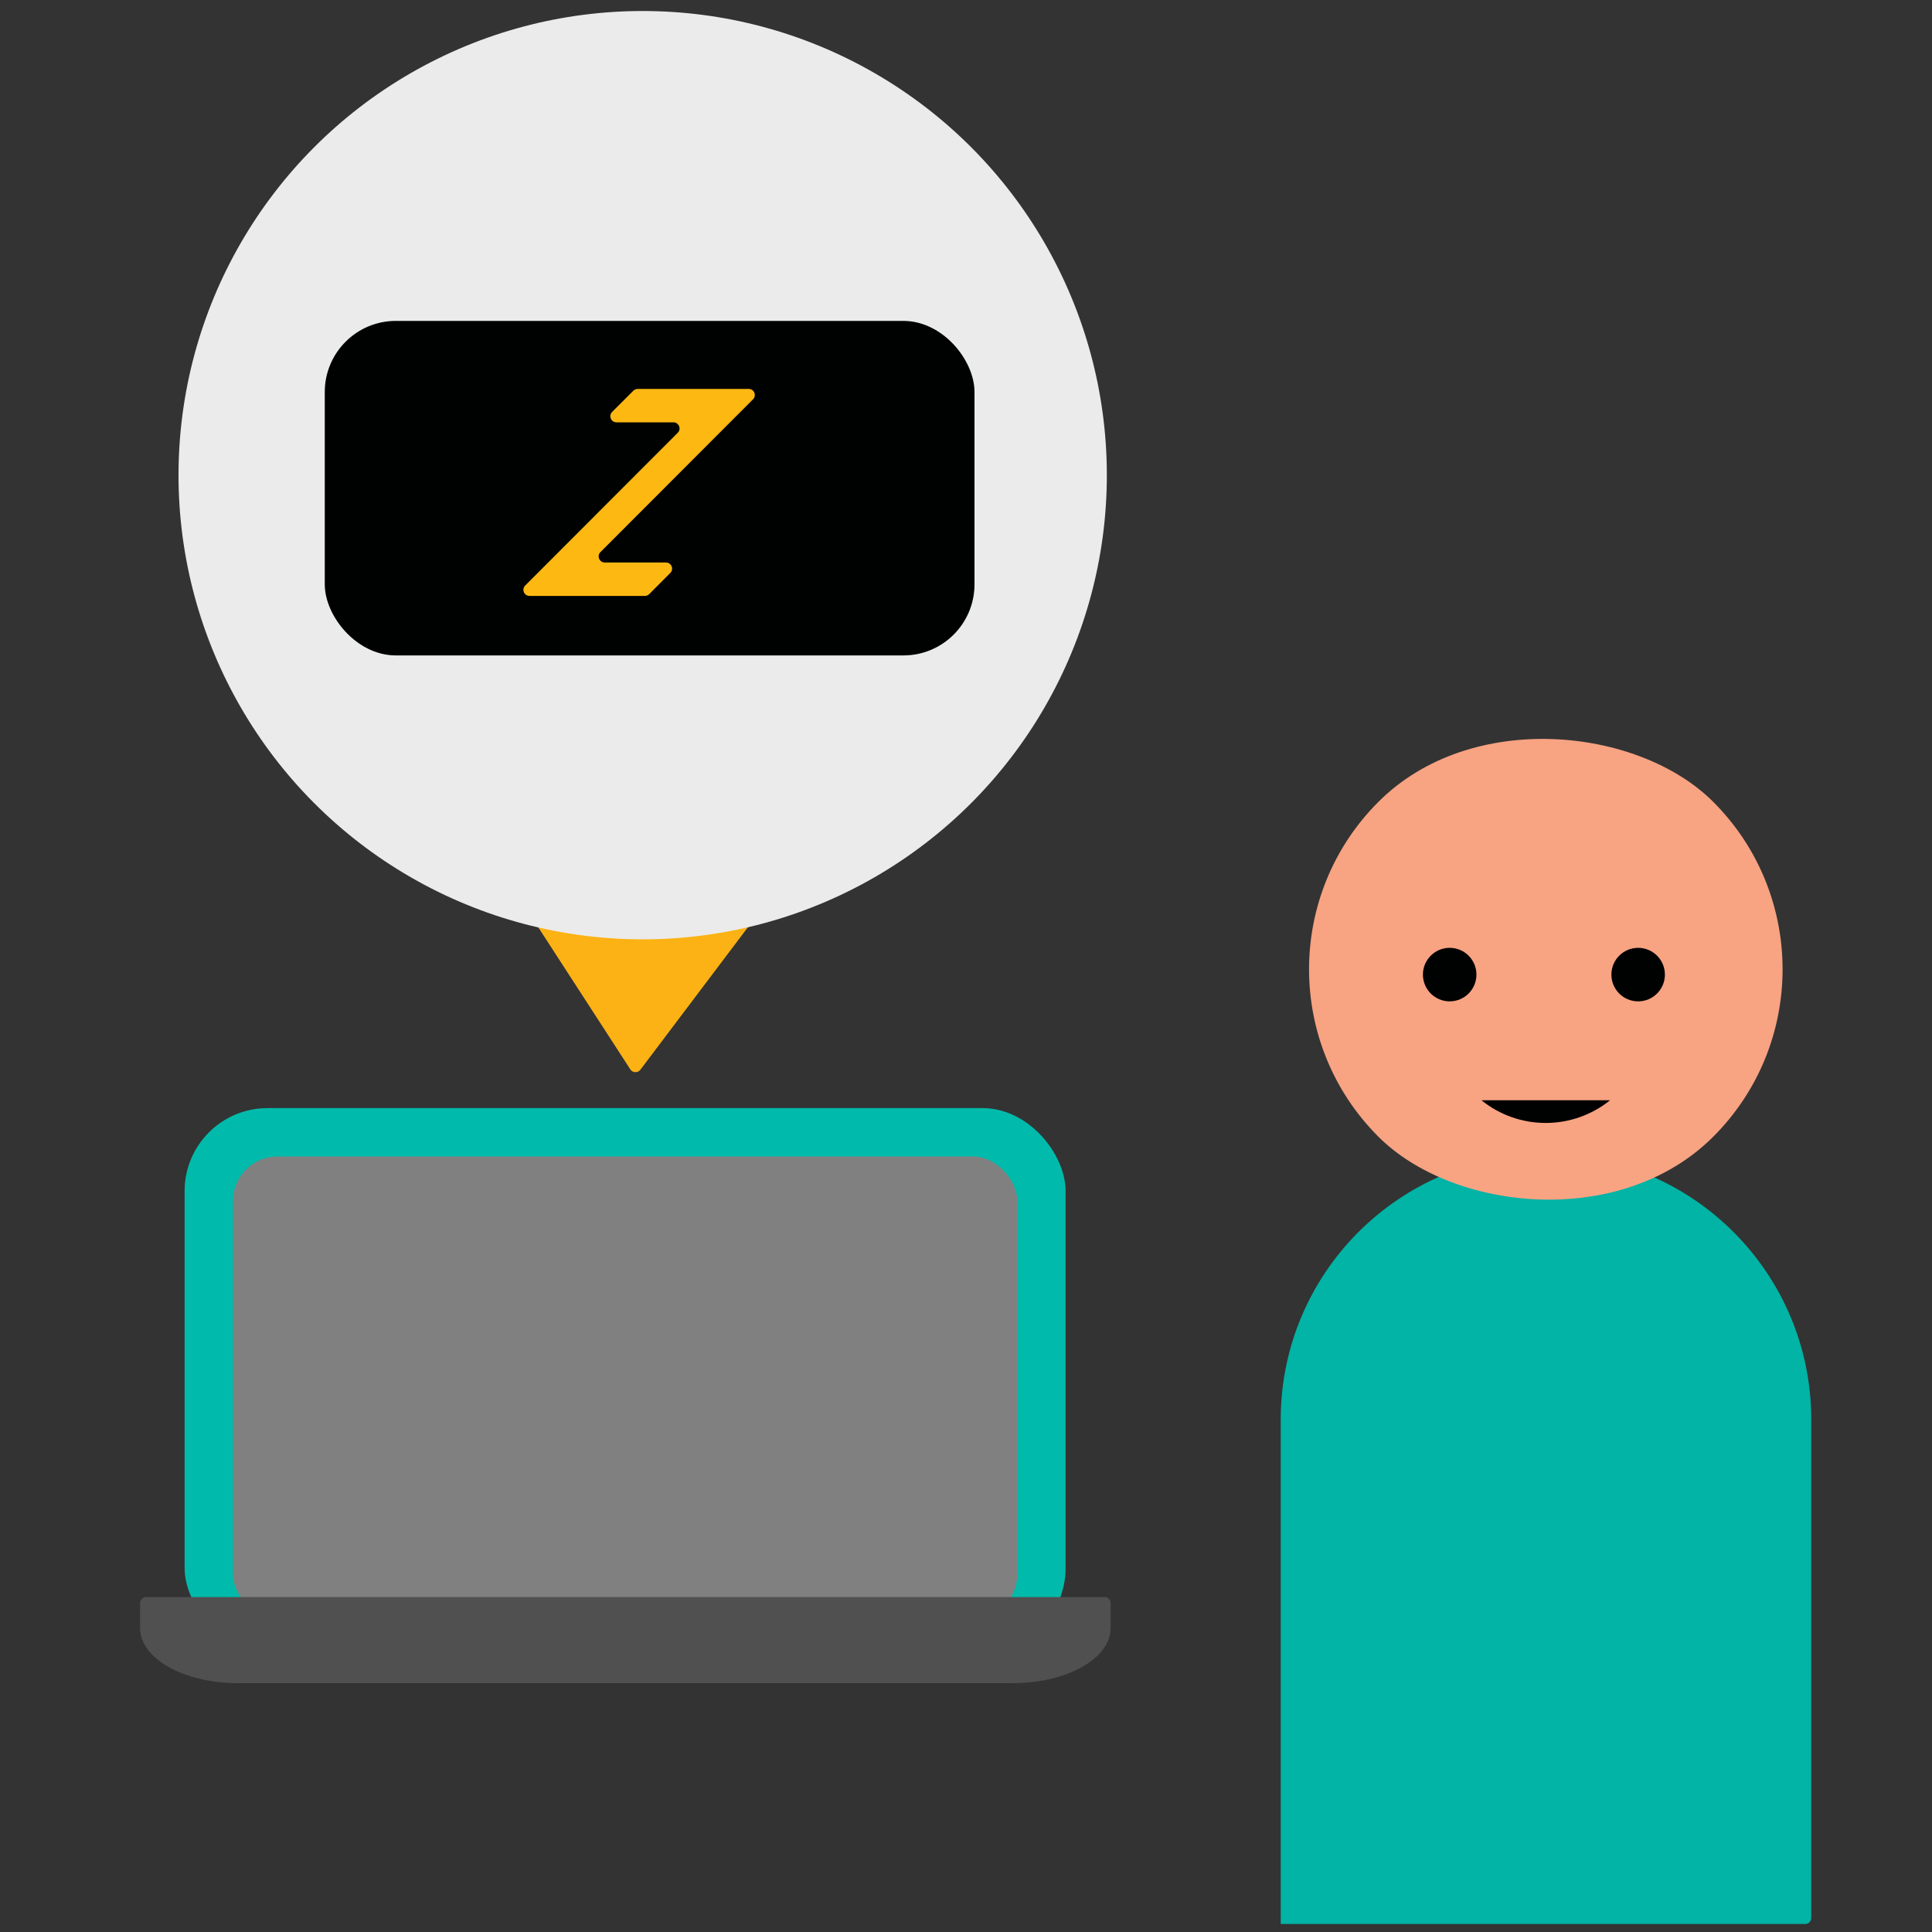
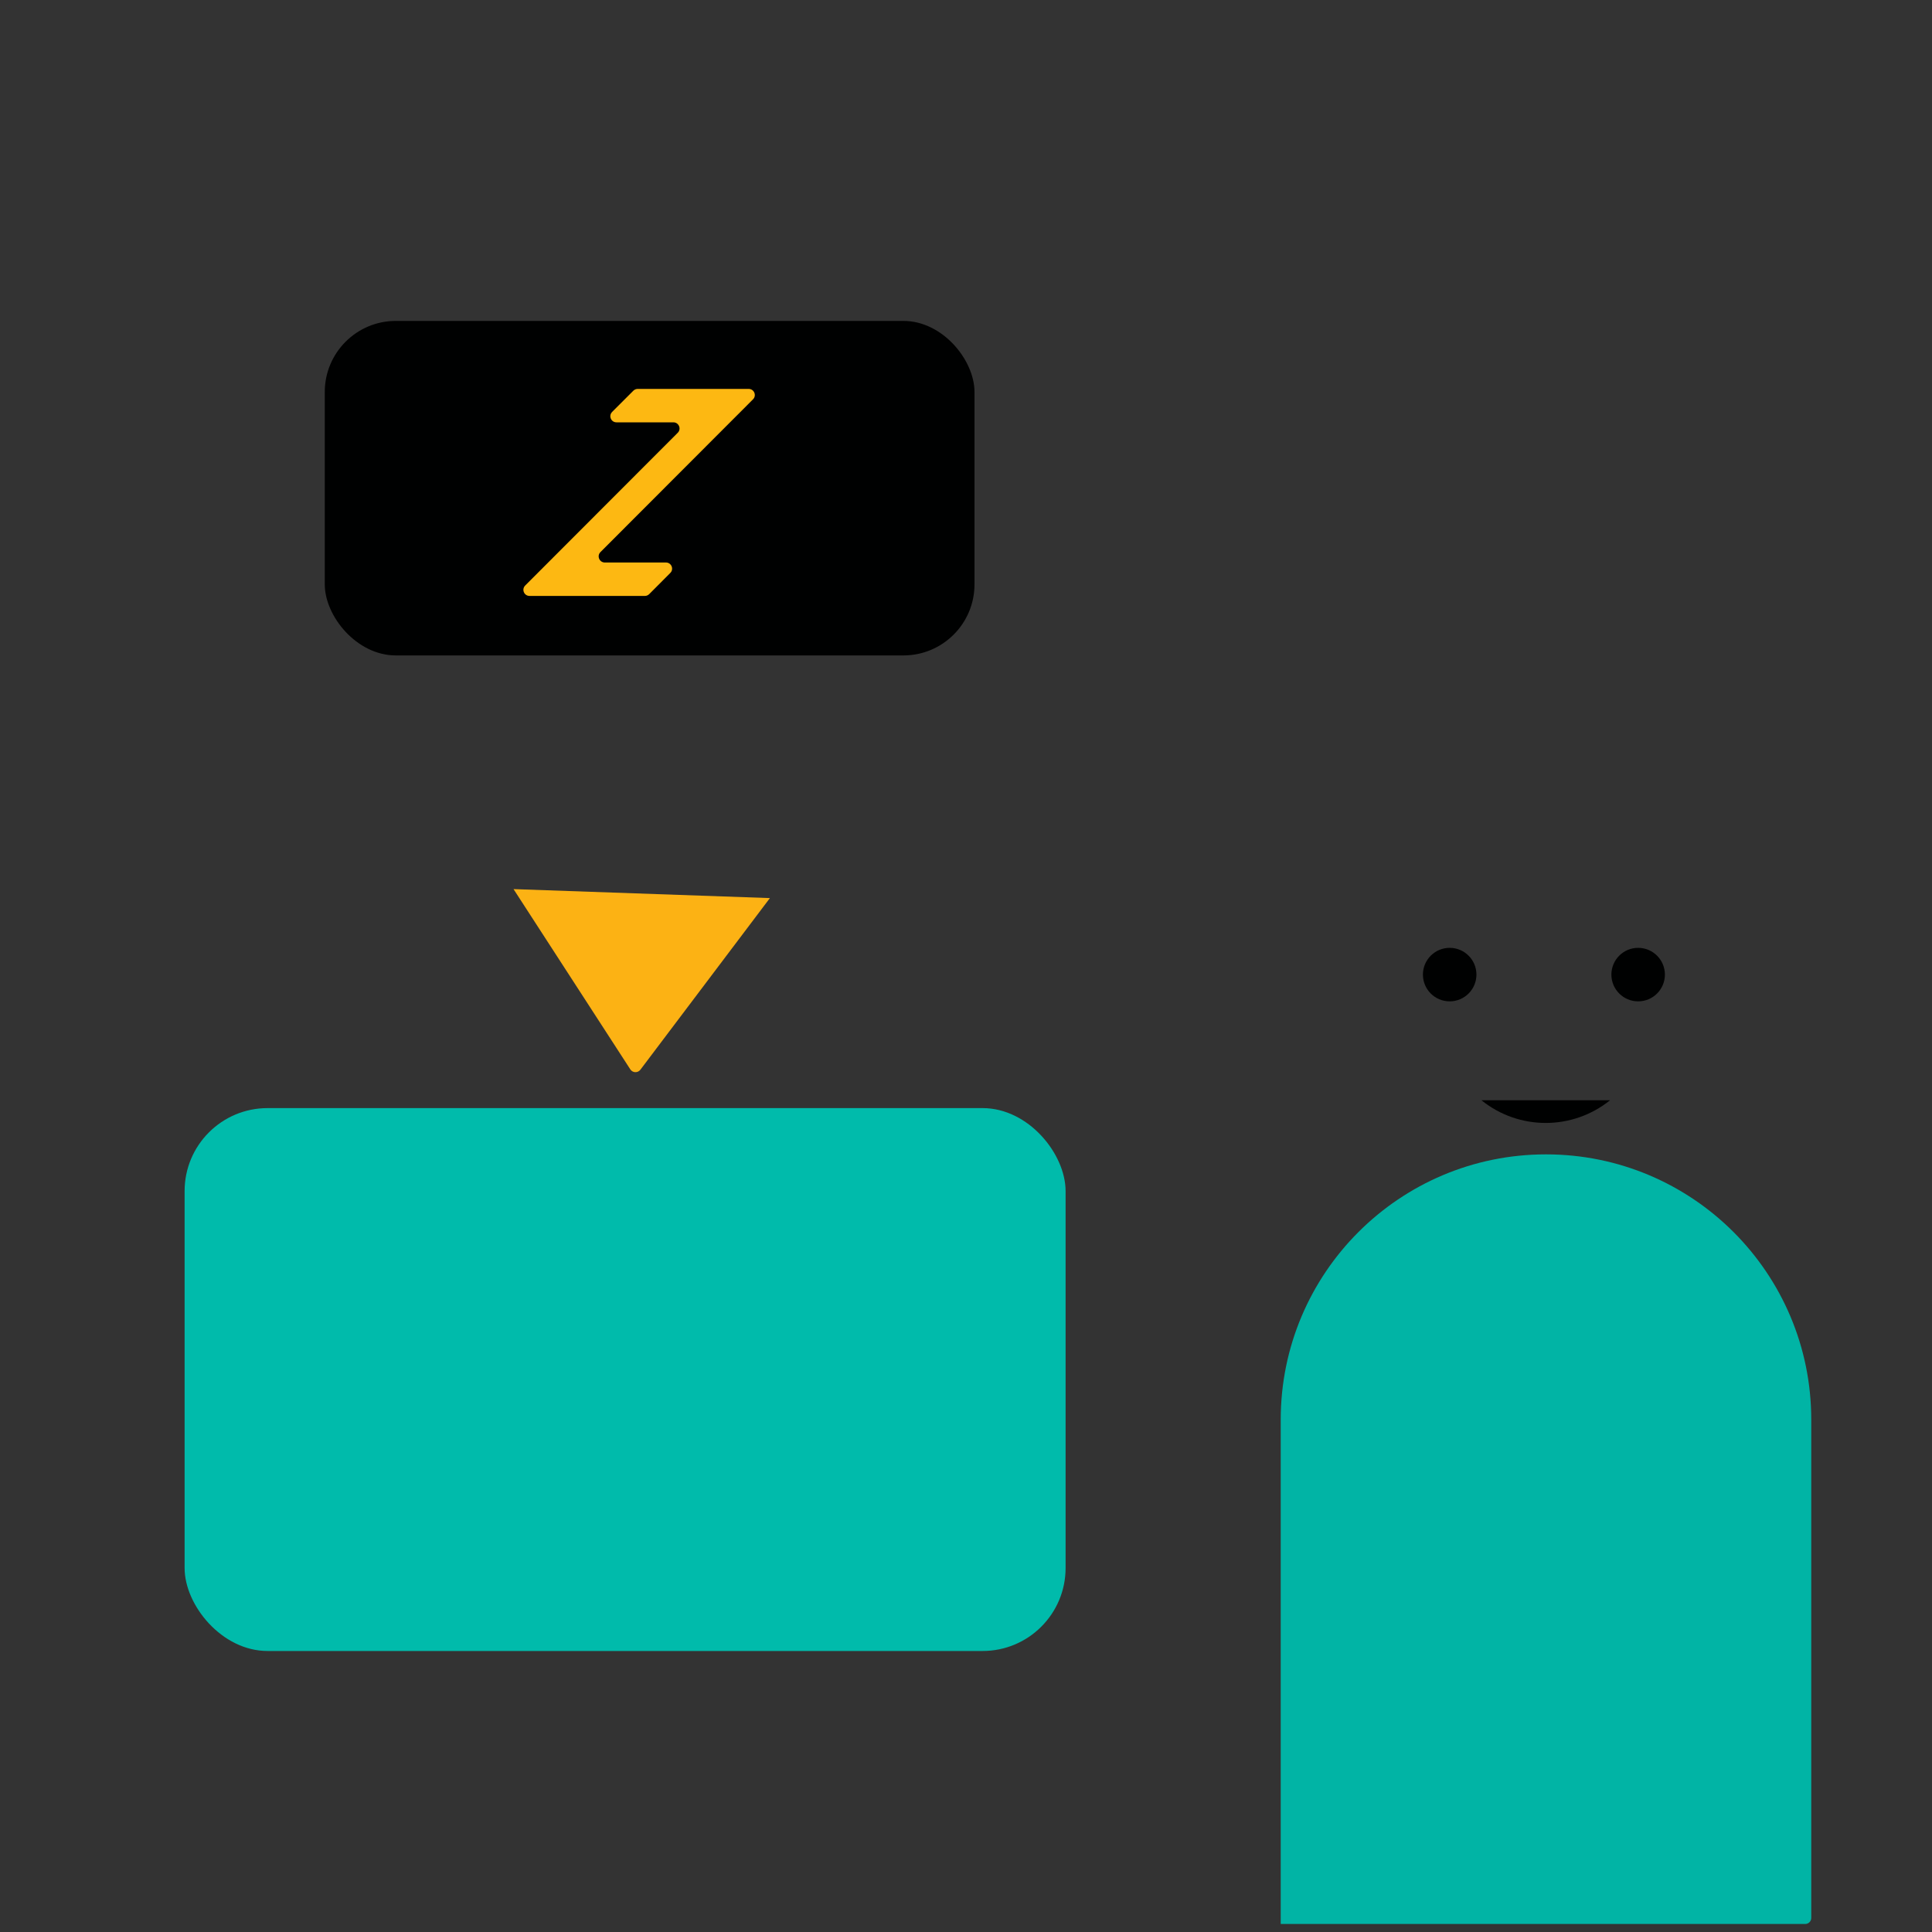
<svg xmlns="http://www.w3.org/2000/svg" id="_レイヤー_1" viewBox="0 0 200 200">
  <rect x="0" y="0" width="200" height="200" fill="#333333" stroke="none" />
  <defs>
    <style>.cls-1{fill:#fdb812;}.cls-2{fill:#00bbab;}.cls-3{fill:#000101;}.cls-4{fill:gray;}.cls-5{fill:#01b4a5;}.cls-6{fill:#505050;}.cls-7{fill:#ebebeb;}.cls-8{fill:#fcb214;}.cls-9{fill:#f8a382;}</style>
  </defs>
  <g id="a">
    <rect id="_長方形_101" class="cls-2" x="19.11" y="114.71" width="91.2" height="56.2" rx="8.59" ry="8.59" />
-     <rect id="_長方形_102" class="cls-4" x="24.12" y="119.72" width="81.19" height="47.86" rx="4.61" ry="4.61" />
-     <path id="_パス_125" class="cls-6" d="m15.13,165.33c-.35,0-.63.28-.63.63v2.58c0,3.15,4.53,5.7,10.12,5.7h80.23c5.59,0,10.12-2.55,10.12-5.7v-2.58c0-.35-.28-.63-.63-.63H15.13Z" />
  </g>
  <g id="_グループ_143">
    <g id="_グループ_141">
      <path id="_パス_120" class="cls-5" d="m132.55,199.17h54.32c.35,0,.63-.28.63-.63v-51.58c0-15.16-12.29-27.46-27.46-27.46h0c-15.16,0-27.46,12.29-27.46,27.46v52.21h-.04Z" />
-       <rect id="_長方形_99" class="cls-9" x="135.51" y="75.83" width="49.02" height="49.02" rx="24.51" ry="24.51" transform="translate(-24.08 142.54) rotate(-45)" />
      <circle id="_楕円形_29" class="cls-3" cx="169.58" cy="100.89" r="2.77" />
      <circle id="_楕円形_30" class="cls-3" cx="150.07" cy="100.89" r="2.77" />
      <path id="_パス_121" class="cls-3" d="m153.36,113.9c3.88,3.13,9.42,3.13,13.31,0" />
    </g>
    <g id="_グループ_144">
      <path id="_パス_122" class="cls-8" d="m53.16,92.04l12.09,18.66c.24.37.77.39,1.04.04l13.41-17.77" />
-       <circle id="_楕円形_31" class="cls-7" cx="66.53" cy="49.19" r="48.05" />
      <rect id="_長方形_100" class="cls-3" x="33.62" y="33.22" width="67.26" height="34.63" rx="7.36" ry="7.36" />
      <path id="_パス_123" class="cls-1" d="m68.92,58.23h-6.31c-.56,0-.85-.68-.45-1.08l15.79-15.81c.4-.4.12-1.08-.45-1.08h-11.49c-.17,0-.33.07-.45.19l-2.19,2.19c-.4.4-.12,1.08.45,1.08h5.89c.56,0,.85.68.45,1.08l-15.79,15.81c-.4.4-.12,1.08.45,1.08h11.94c.17,0,.33-.07.45-.19l2.18-2.19c.4-.4.11-1.08-.45-1.08Z" />
    </g>
  </g>
</svg>